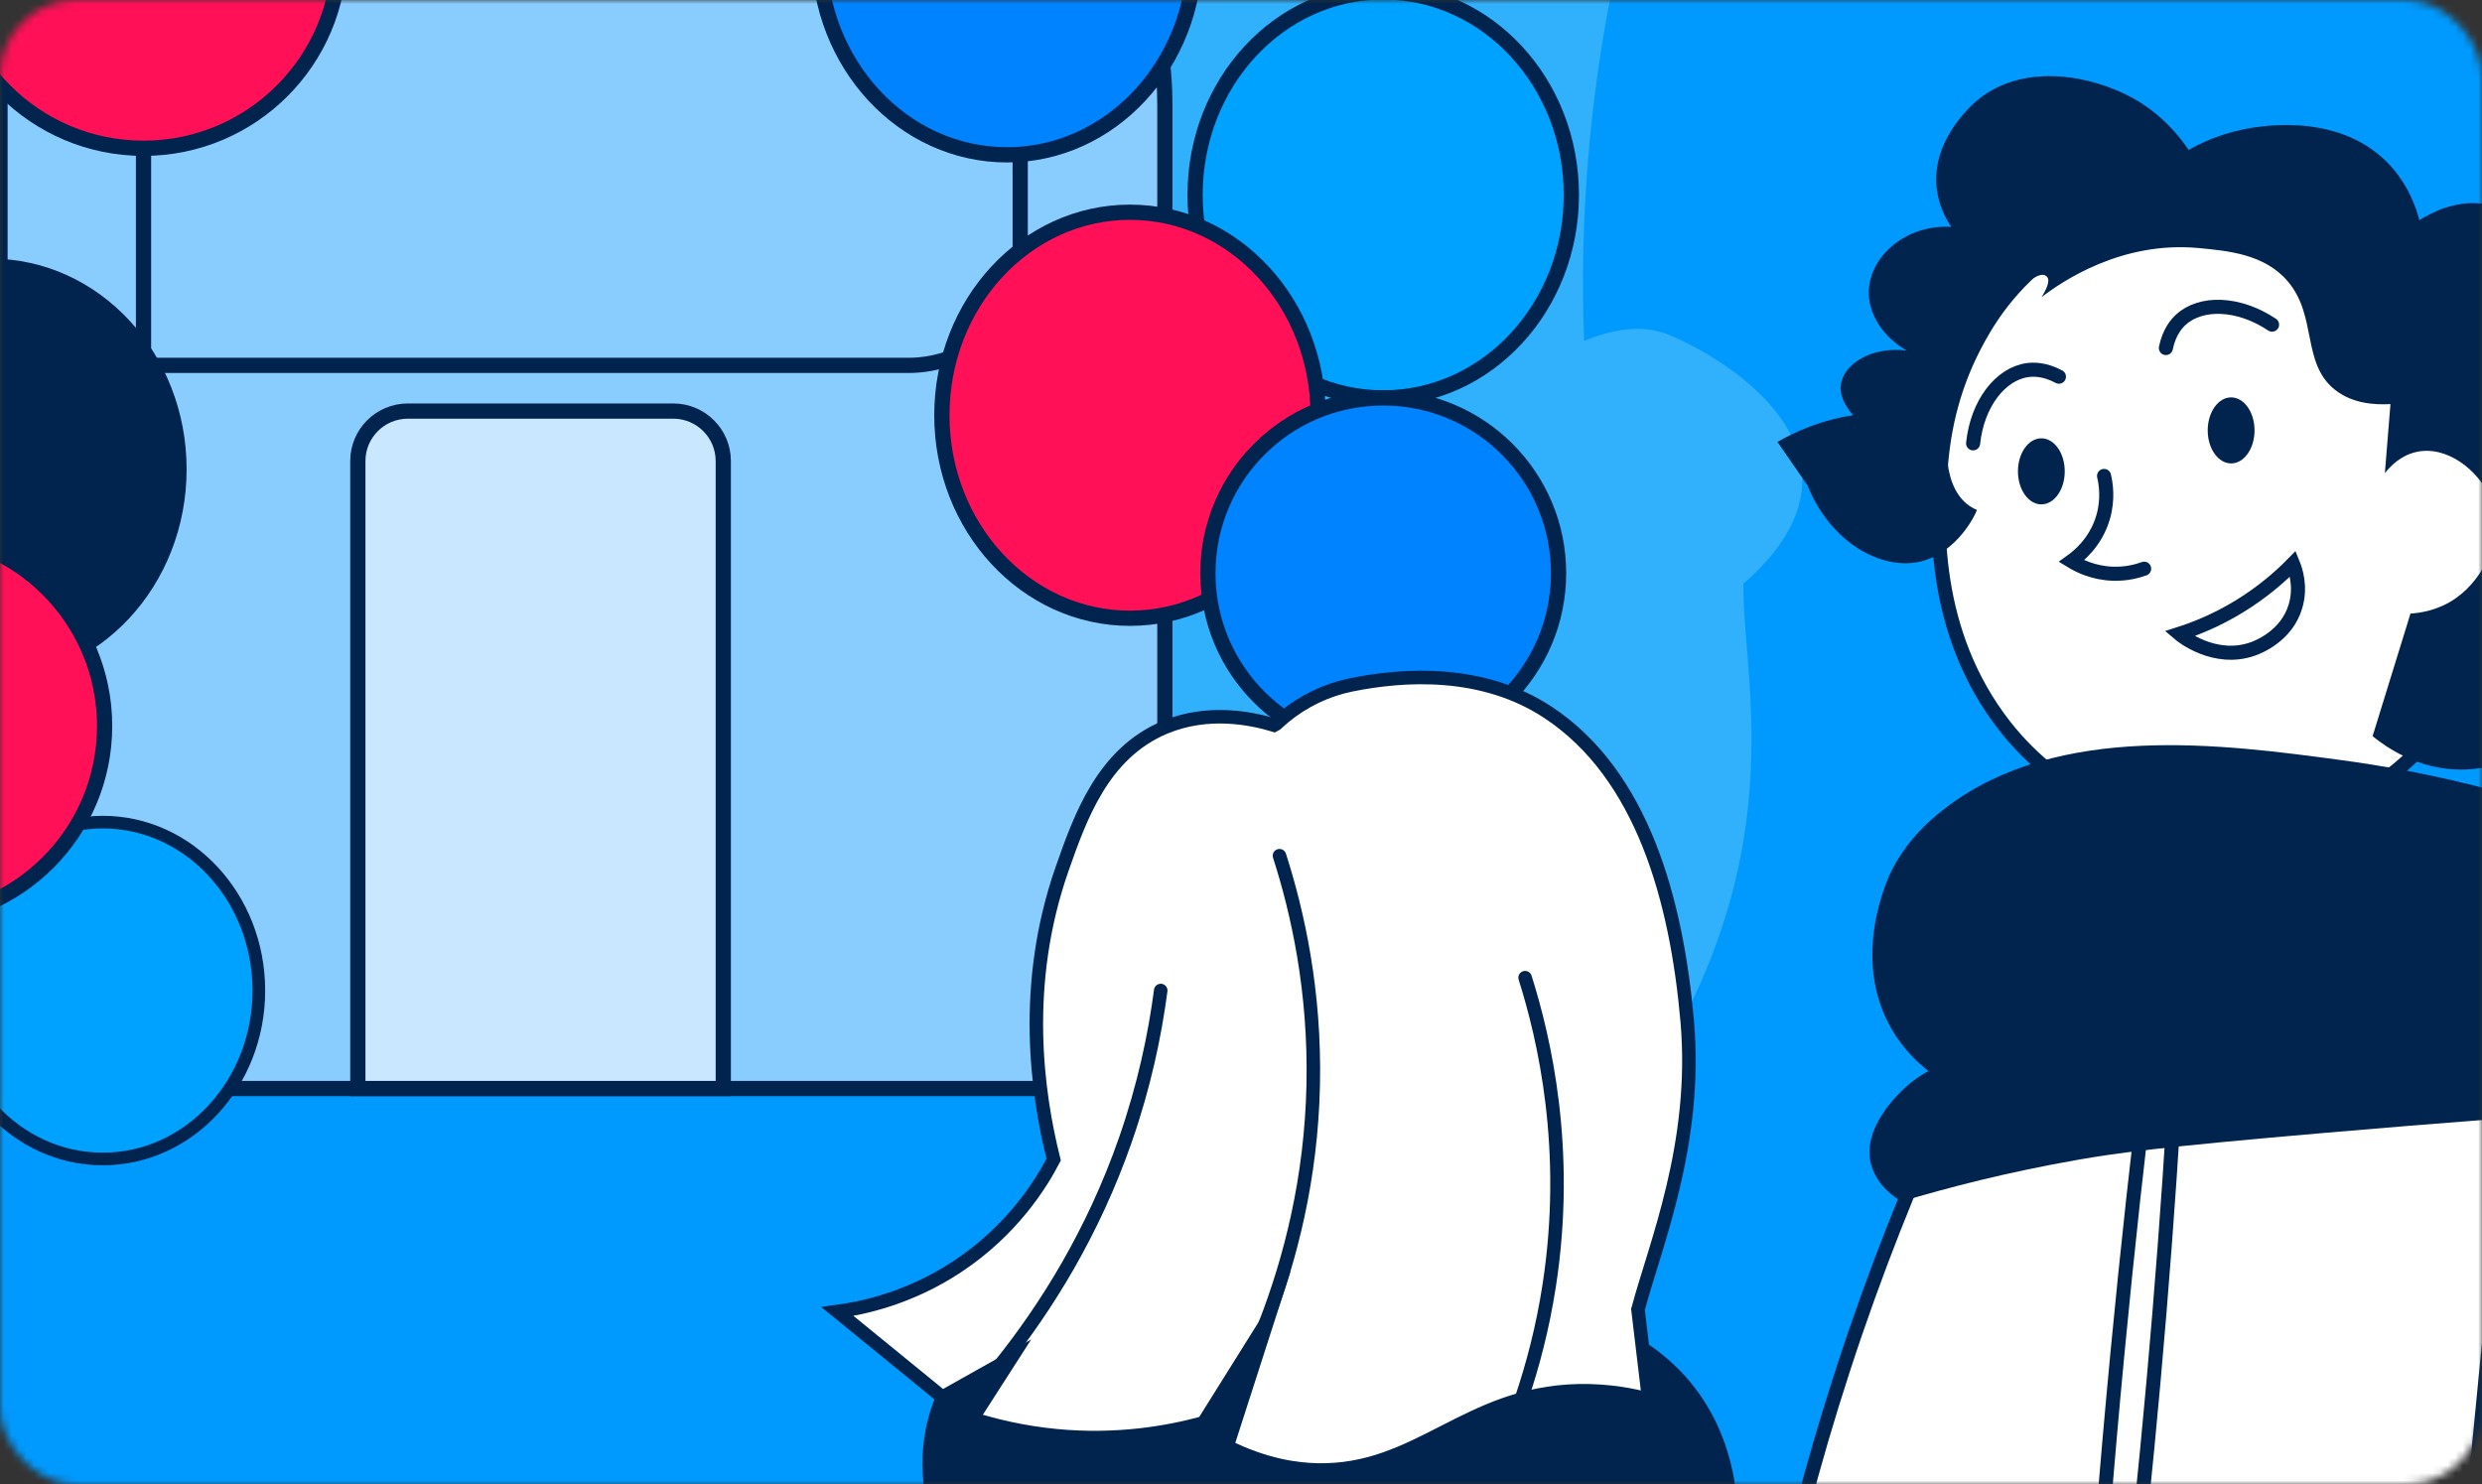
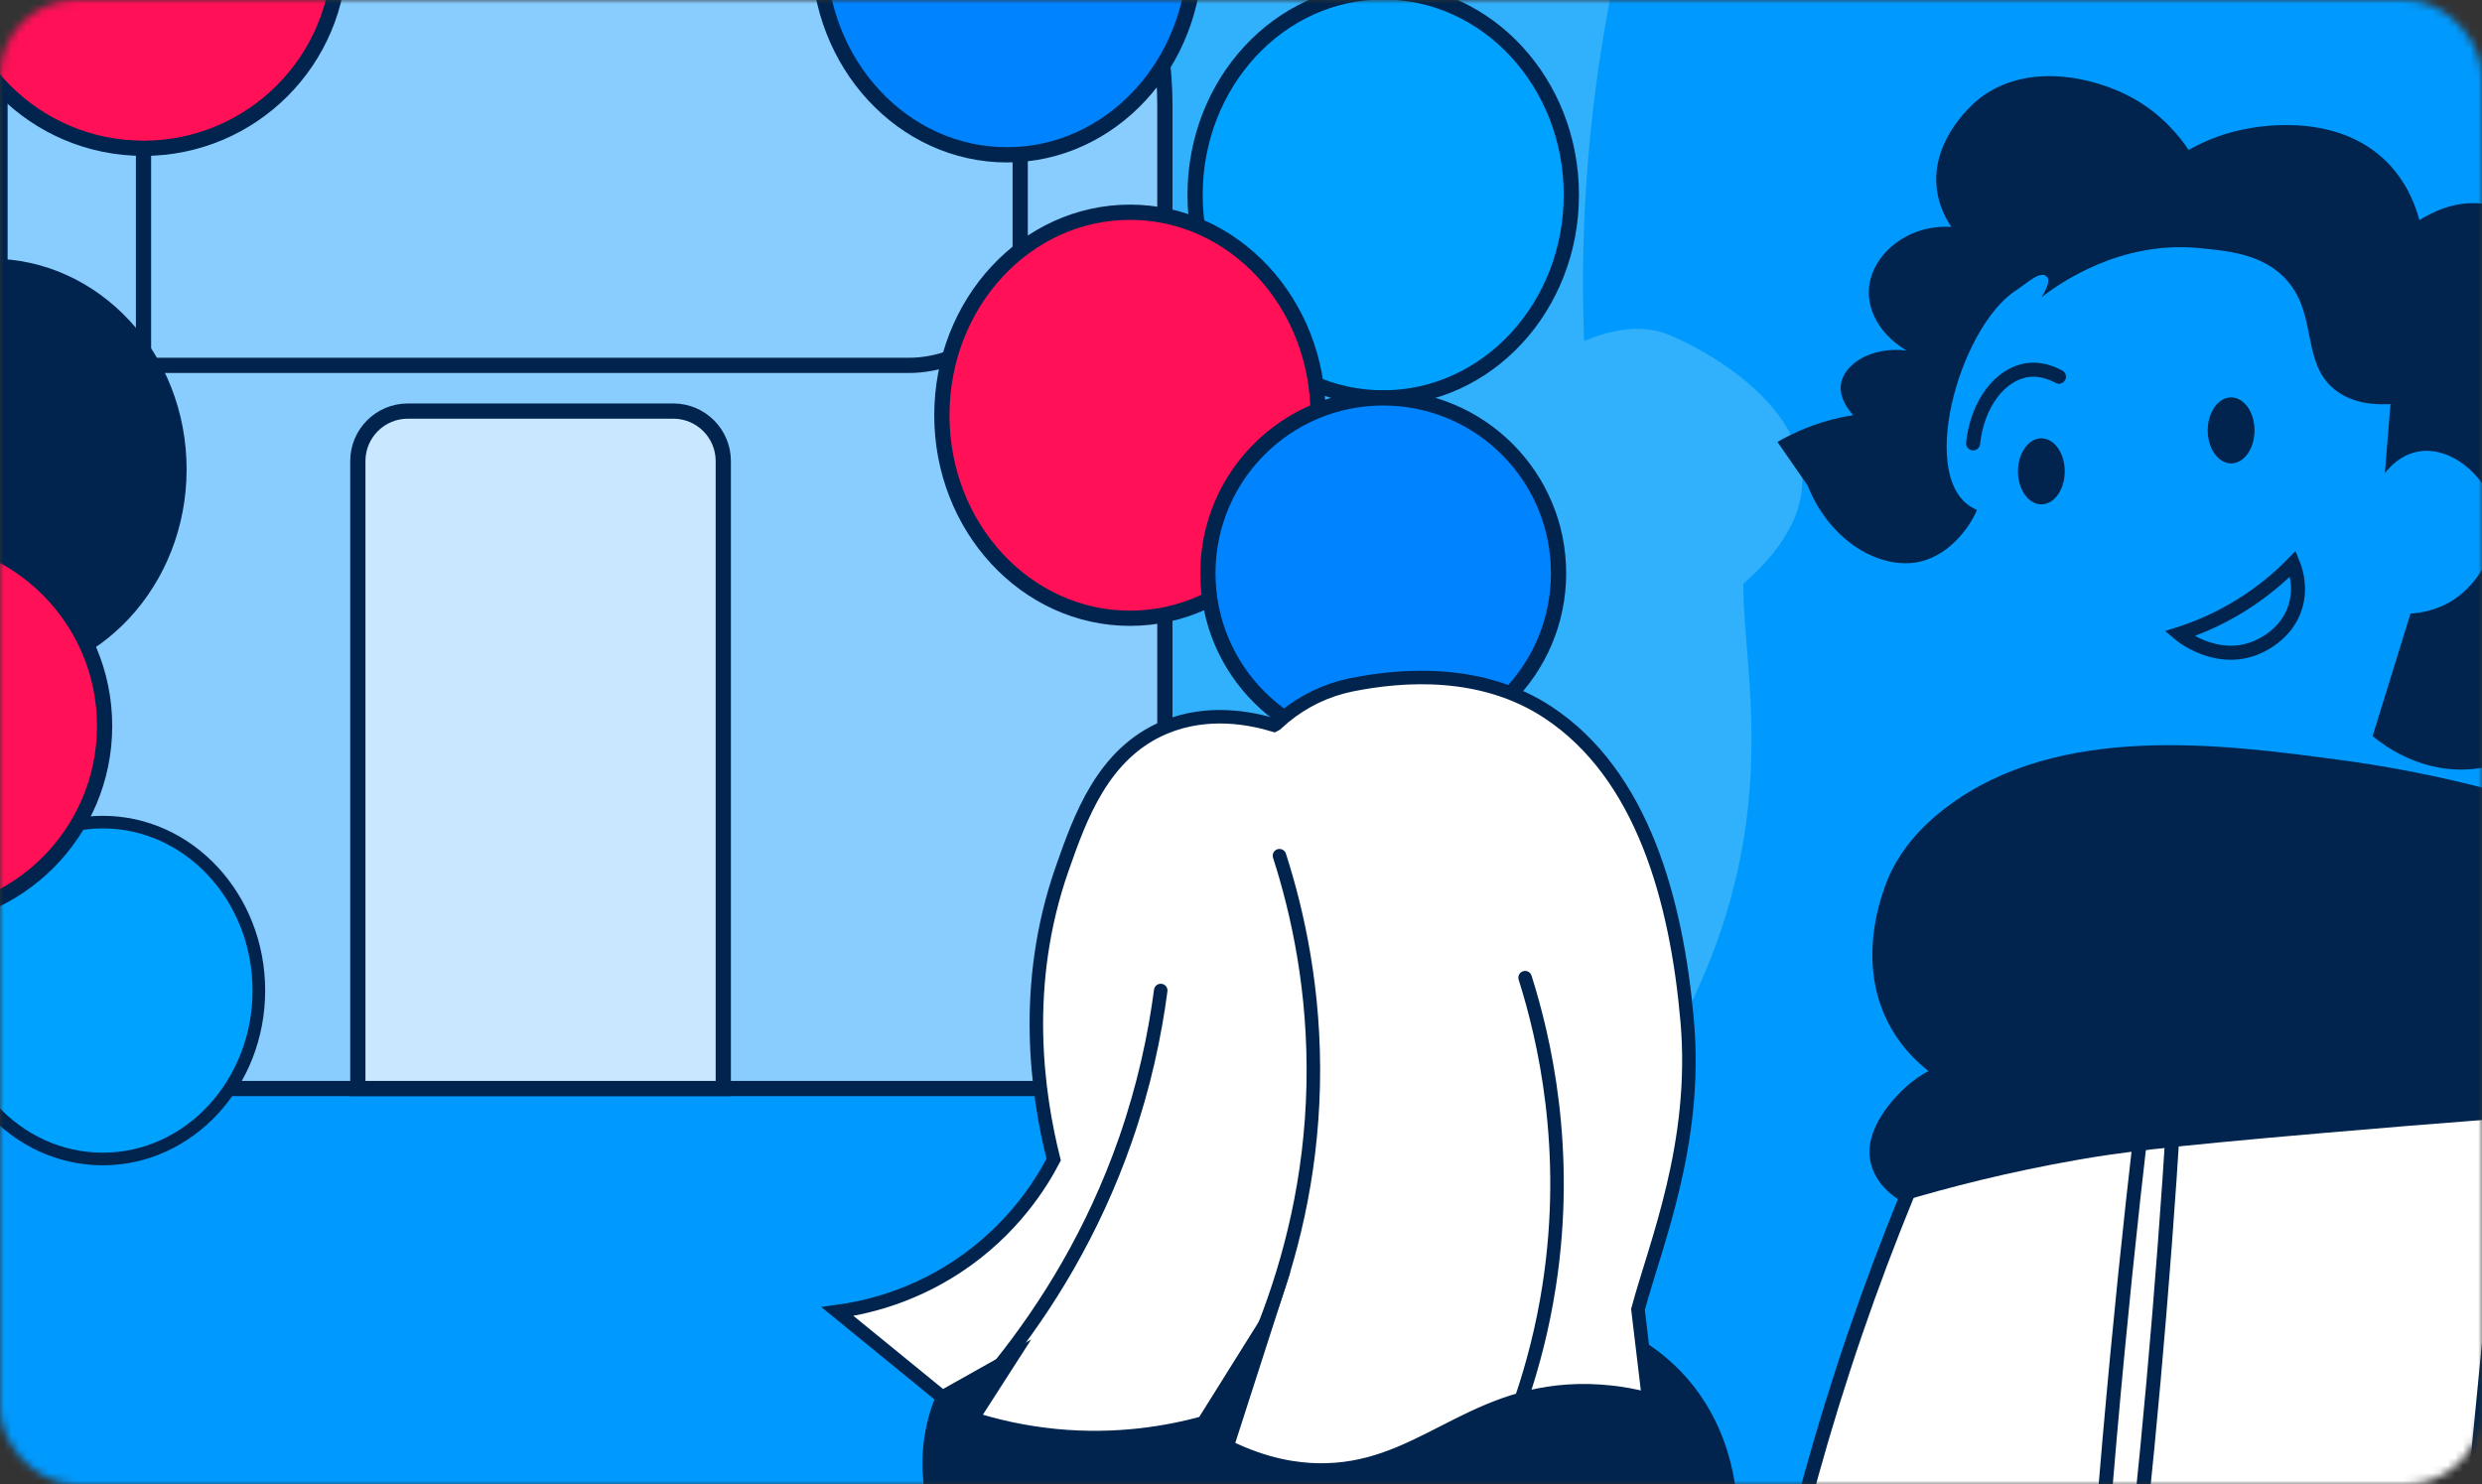
<svg xmlns="http://www.w3.org/2000/svg" width="326" height="195" viewBox="0 0 326 195" fill="none">
  <rect x="0" y="0" width="326" height="195" fill="#333333" stroke="none" />
  <mask id="mask0_258_958" style="mask-type:alpha" maskUnits="userSpaceOnUse" x="0" y="0" width="326" height="195">
    <rect width="326" height="195" rx="10" fill="#3E99FE" />
  </mask>
  <g mask="url(#mask0_258_958)">
    <path d="M441 -17H-6V209H441V-17Z" fill="#009AFF" />
    <path d="M134.085 -35.135C134.04 -38.714 134.218 -49.953 129.051 -63.187C124.544 -74.727 120.513 -76.171 116.652 -85.089C111.01 -98.132 108.055 -121.809 122.465 -136.192C131.174 -144.883 144.88 -148.837 156.937 -146.186C179.9 -141.134 192.151 -114.467 189.864 -94.317C189.129 -87.851 186.976 -82.718 185.216 -79.33C186.196 -77.113 187.852 -73.991 190.636 -70.875C194.712 -66.324 198.721 -64.571 201.483 -62.804C208.848 -58.098 211.84 -50.424 214.654 -43.206C221.046 -26.813 212.709 -15.589 209.234 14.429C207.749 27.258 207.801 37.878 208.068 44.786C211.239 43.475 215.478 42.393 219.301 44.02C229.243 48.248 247 61 228.983 76.683C228.864 89.909 236.066 113.108 214.654 144.695C200.577 143.929 176.433 145.461 162.357 144.695C141.606 31.935 134.285 -18.638 134.077 -35.127L134.085 -35.135Z" fill="#31B0FB" />
-     <path d="M260.544 43.27C256.964 49.295 255.51 55.025 254.981 60.545C254.229 68.418 253.681 83.069 263.322 95.384C267.111 100.22 271.571 103.337 275.329 105.34C284.823 105.537 294.643 105.413 304.753 104.902C306.472 104.816 308.178 104.717 309.879 104.606C311.875 103.436 314.586 101.606 317.346 98.895C326.131 90.264 333.573 74.487 328.761 58.05C323.667 40.646 308.08 33.592 305.191 32.286C301.5 30.616 287.066 24.079 273.426 30.967C265.614 34.91 261.616 41.459 260.544 43.264V43.27Z" fill="white" stroke="#00244D" stroke-width="1.848" stroke-miterlimit="10" stroke-linecap="round" />
-     <path d="M276.359 62.523C276.593 63.52 276.926 65.535 276.248 67.901C275.275 71.314 272.86 73.162 272.077 73.723C272.995 74.283 274.936 75.294 277.566 75.368C279.316 75.417 280.733 75.035 281.626 74.708" stroke="#00244D" stroke-width="1.848" stroke-miterlimit="10" stroke-linecap="round" />
    <path d="M286.24 83.272C288.415 82.576 291.187 81.461 294.144 79.649C297.219 77.764 299.535 75.725 301.174 74.049C301.488 74.819 302.277 77.05 301.5 79.649C300.33 83.586 296.559 85.015 295.9 85.249C290.861 87.036 286.462 83.463 286.24 83.272Z" stroke="#00244D" stroke-width="1.848" stroke-miterlimit="10" stroke-linecap="round" />
    <path d="M293.048 60.877C294.746 60.877 296.123 58.936 296.123 56.54C296.123 54.145 294.746 52.203 293.048 52.203C291.35 52.203 289.974 54.145 289.974 56.54C289.974 58.936 291.35 60.877 293.048 60.877Z" fill="#00244D" />
    <path d="M268.122 66.256C269.82 66.256 271.196 64.314 271.196 61.919C271.196 59.523 269.82 57.581 268.122 57.581C266.424 57.581 265.048 59.523 265.048 61.919C265.048 64.314 266.424 66.256 268.122 66.256Z" fill="#00244D" />
-     <path d="M284.479 45.722C284.91 43.591 285.92 42.475 286.456 41.989C289.087 39.592 294.015 39.703 298.426 42.648" stroke="#00244D" stroke-width="1.848" stroke-miterlimit="10" stroke-linecap="round" />
    <path d="M270.433 49.486C268.517 48.451 267.02 48.519 266.299 48.618C262.775 49.111 259.713 52.973 259.159 58.241" stroke="#00244D" stroke-width="1.848" stroke-miterlimit="10" stroke-linecap="round" />
    <path d="M255.567 145.31C250.94 155.432 246.295 166.971 242.099 179.86C237.953 192.582 234.941 204.503 232.729 215.284C253.127 214.988 273.525 214.699 293.924 214.403C303.682 214.501 313.441 214.6 323.199 214.699C324.955 196.641 326.711 178.591 328.467 160.533C326.711 153.313 329.348 146.382 327.586 139.162C305.044 141.312 278.103 143.166 255.561 145.31H255.567Z" fill="white" stroke="#00244D" stroke-width="1.848" stroke-miterlimit="10" stroke-linecap="round" />
    <path d="M282.507 137.696C280.893 150.726 279.421 164.101 278.115 177.808C276.685 192.803 275.527 207.447 274.603 221.728C275.971 221.432 277.338 221.143 278.7 220.847C279.205 216.67 279.692 212.475 280.166 208.255C282.84 184.191 284.762 160.657 286.019 137.696H282.507Z" fill="white" stroke="#00244D" stroke-width="1.848" stroke-miterlimit="10" stroke-linecap="round" />
    <path d="M259.669 66.989C259.275 68.049 257.045 72.207 252.935 73.575C247.767 75.3 240.54 71.616 237.417 63.767C236.098 61.863 234.78 59.96 233.461 58.056C235.722 56.756 238.507 55.536 241.803 54.834C242.351 54.717 242.887 54.618 243.411 54.538C242.906 53.984 241.507 52.314 241.803 50.441C242.21 47.841 245.758 45.476 250.44 46.049C247.348 44.287 245.333 41.225 245.463 38.145C245.647 33.69 250.293 29.458 256.293 29.803C255.591 28.756 254.66 27.049 254.389 24.825C253.57 18.098 259.583 13.255 259.953 12.966C266.163 8.117 274.929 10.058 280.006 12.818C283.905 14.943 286.253 17.888 287.473 19.699C289 18.831 291.341 17.709 294.354 17.062C295.863 16.736 306.669 14.413 313.532 21.307C314.703 22.484 316.693 24.868 317.777 28.922C319.496 27.844 322.404 26.408 325.829 26.729C333.937 27.474 339.457 37.485 340.319 45.47C341.169 53.294 337.578 59.417 335.927 61.863C337.941 62.449 340.449 63.564 342.371 65.819C347.903 72.312 344.447 83.438 340.615 89.537C339.266 91.681 333.327 101.138 323.192 101.101C317.5 101.082 313.311 98.076 311.629 96.708L316.607 80.604C317.925 80.518 320.322 80.173 322.607 78.553C326.458 75.823 329.125 70.088 327 65.233C325.46 61.715 321.313 58.462 317.34 59.38C315.282 59.849 313.927 61.284 313.243 62.159C313.489 59.134 313.73 56.109 313.976 53.084C311.801 53.207 308.918 52.992 306.657 51.181C302.295 47.687 304.378 41.557 300.509 36.98C297.434 33.345 292.543 32.945 288.797 32.587C278.589 31.62 270.758 37.042 268.159 39.032C268.744 38.077 269.311 36.912 268.892 36.395C268.072 35.385 266.187 37.251 264.795 38.151C257.285 42.987 251.475 63.625 259.669 66.989Z" fill="#00244D" />
    <path d="M248.47 114.346C249.917 111.494 252.123 108.709 255.715 106.005C270.476 94.879 291.884 97.755 307.539 99.856C312.43 100.516 319.595 101.705 328.177 104.027C328.689 118.302 329.2 132.576 329.717 146.844C320.248 147.565 312.011 148.243 305.346 148.822C283.383 150.713 277.887 151.496 273.063 152.333C263.656 153.972 255.758 156.036 249.788 157.823C248.993 157.379 246.702 155.95 245.833 153.208C244.299 148.347 249.418 143.634 250.225 142.889C251.365 141.823 252.486 141.127 253.3 140.696C251.938 139.636 250.016 137.868 248.47 135.207C242.919 125.676 248.143 114.987 248.47 114.346Z" fill="#00244D" />
    <path d="M-20.43 -32H111.94C120.79 -32 127.98 -24.81 127.98 -15.96V7.92H-20.43V-32Z" fill="#C9E8FF" stroke="#00244D" stroke-width="2" stroke-miterlimit="10" />
    <path d="M-20 -17H129.409C142.429 -17 153 -5.252 153 13.769V143H-20V-17Z" fill="#89CDFF" stroke="#00244D" stroke-width="2" stroke-miterlimit="10" />
    <path d="M0 -9H119.29C127.412 -9 134 -2.972 134 4.446V34.554C134 41.978 127.405 48 119.29 48H0V-9Z" fill="#89CDFF" stroke="#00244D" stroke-width="2" stroke-miterlimit="10" />
    <path d="M53.583 54H88.424C92.054 54 95 56.941 95 60.563V143H47V60.563C47 56.941 49.946 54 53.576 54H53.583Z" fill="#C9E8FF" stroke="#00244D" stroke-width="2" stroke-miterlimit="10" />
    <path d="M181.68 52.27C195.327 52.27 206.39 40.33 206.39 25.6C206.39 10.871 195.327 -1.07 181.68 -1.07C168.033 -1.07 156.97 10.871 156.97 25.6C156.97 40.33 168.033 52.27 181.68 52.27Z" fill="#00A2FF" stroke="#00244D" stroke-width="2" stroke-miterlimit="10" />
    <path d="M132.26 20.34C145.907 20.34 156.97 8.399 156.97 -6.33C156.97 -21.059 145.907 -33 132.26 -33C118.613 -33 107.55 -21.059 107.55 -6.33C107.55 8.399 118.613 20.34 132.26 20.34Z" fill="#0083FF" stroke="#00244D" stroke-width="2" stroke-miterlimit="10" />
    <path d="M10 83V121.46" stroke="#00244D" stroke-width="2" stroke-miterlimit="10" />
    <path d="M-1.2 88.32C12.447 88.32 23.51 76.379 23.51 61.65C23.51 46.92 12.447 34.98 -1.2 34.98C-14.847 34.98 -25.91 46.92 -25.91 61.65C-25.91 76.379 -14.847 88.32 -1.2 88.32Z" fill="#00244D" stroke="#00244D" stroke-width="2" stroke-miterlimit="10" />
    <path d="M183 87V125.46" stroke="#00244D" stroke-width="2" stroke-miterlimit="10" />
    <path d="M13.5 152.252C24.822 152.252 34 142.346 34 130.126C34 117.906 24.822 108 13.5 108C2.178 108 -7 117.906 -7 130.126C-7 142.346 2.178 152.252 13.5 152.252Z" fill="#00A2FF" stroke="#00244D" stroke-width="1.659" stroke-miterlimit="10" />
    <path d="M148.42 81.22C162.067 81.22 173.13 69.279 173.13 54.55C173.13 39.82 162.067 27.88 148.42 27.88C134.773 27.88 123.71 39.82 123.71 54.55C123.71 69.279 134.773 81.22 148.42 81.22Z" fill="#FF1057" stroke="#00244D" stroke-width="2" stroke-miterlimit="10" />
    <path d="M18.85 19.48C33.066 19.48 44.59 7.956 44.59 -6.26C44.59 -20.476 33.066 -32 18.85 -32C4.635 -32 -6.89 -20.476 -6.89 -6.26C-6.89 7.956 4.635 19.48 18.85 19.48Z" fill="#FF1057" stroke="#00244D" stroke-width="2" stroke-miterlimit="10" />
    <path d="M173.03 152.06C185.749 152.06 196.06 141.749 196.06 129.03C196.06 116.311 185.749 106 173.03 106C160.311 106 150 116.311 150 129.03C150 141.749 160.311 152.06 173.03 152.06Z" fill="#00244D" stroke="#00244D" stroke-width="2" stroke-miterlimit="10" />
    <path d="M181.68 98.33C194.4 98.33 204.71 88.019 204.71 75.3C204.71 62.581 194.4 52.27 181.68 52.27C168.961 52.27 158.65 62.581 158.65 75.3C158.65 88.019 168.961 98.33 181.68 98.33Z" fill="#0083FF" stroke="#00244D" stroke-width="2" stroke-miterlimit="10" />
    <path d="M-11.63 120.74C2.381 120.74 13.74 109.381 13.74 95.37C13.74 81.359 2.381 70 -11.63 70C-25.642 70 -37 81.359 -37 95.37C-37 109.381 -25.642 120.74 -11.63 120.74Z" fill="#FF1057" stroke="#00244D" stroke-width="2" stroke-miterlimit="10" />
    <path d="M18.85 19.49V54.62" stroke="#00244D" stroke-width="2" stroke-miterlimit="10" />
    <path d="M151.752 174.404C150.9 173.901 141.785 168.725 132.633 172.996C124.322 176.877 119.525 186.886 121.672 197.172C139.945 197.734 158.218 198.296 176.49 198.858C193.734 199.142 210.977 199.42 228.221 199.704C228.251 197.516 228.132 187.708 220.631 180.024C213.486 172.7 202.394 170.133 191.953 173.274C178.555 173.647 165.151 174.025 151.752 174.398V174.404Z" fill="#00244D" />
    <path d="M167.35 95.261C164.351 94.356 158.702 93.179 153.011 95.545C144.836 98.941 141.855 107.441 139.518 114.102C134.17 129.334 136.211 143.632 138.394 152.333C136.797 155.404 133.052 161.556 125.741 166.388C119.429 170.559 113.348 171.837 110 172.292C114.59 176.042 119.181 179.787 123.777 183.537C126.776 181.851 129.775 180.166 132.774 178.48C131.089 181.106 129.403 183.727 127.717 186.353C130.728 187.311 134.419 188.187 138.678 188.601C146.77 189.388 153.526 188.157 158.075 186.915C160.885 182.419 163.694 177.918 166.51 173.422C164.73 178.953 162.949 184.478 161.169 190.009C166.297 192.558 170.432 193.043 172.976 193.103C186.25 193.416 192.58 183.04 207.274 182.703C211.408 182.609 214.733 183.342 216.549 183.827C216.082 179.893 215.614 175.954 215.141 172.02C217.43 163.466 223.015 150.245 221.607 134.138C220.211 118.184 215.685 101.739 203.334 93.587C194.715 87.897 184.369 88.577 177.489 89.967C174.248 90.624 171.231 92.079 168.675 94.179C168.232 94.546 168.066 94.746 167.622 95.113L167.35 95.261Z" fill="white" stroke="#00244D" stroke-width="1.775" stroke-miterlimit="10" stroke-linecap="round" />
    <path d="M168.054 112.41C170.42 119.769 172.757 130.133 172.485 142.561C172.219 154.8 169.497 165.406 166.155 173.99" stroke="#00244D" stroke-width="1.775" stroke-miterlimit="10" stroke-linecap="round" />
    <path d="M131.432 179.237C137.436 171.718 143.565 161.934 147.818 149.731C150.296 142.62 151.687 135.959 152.456 130.121" stroke="#00244D" stroke-width="1.775" stroke-miterlimit="10" stroke-linecap="round" />
    <path d="M200.317 128.435C202.819 136.356 206.256 150.979 203.476 168.92C202.624 174.433 201.311 179.408 199.82 183.798" stroke="#00244D" stroke-width="1.775" stroke-miterlimit="10" stroke-linecap="round" />
  </g>
</svg>